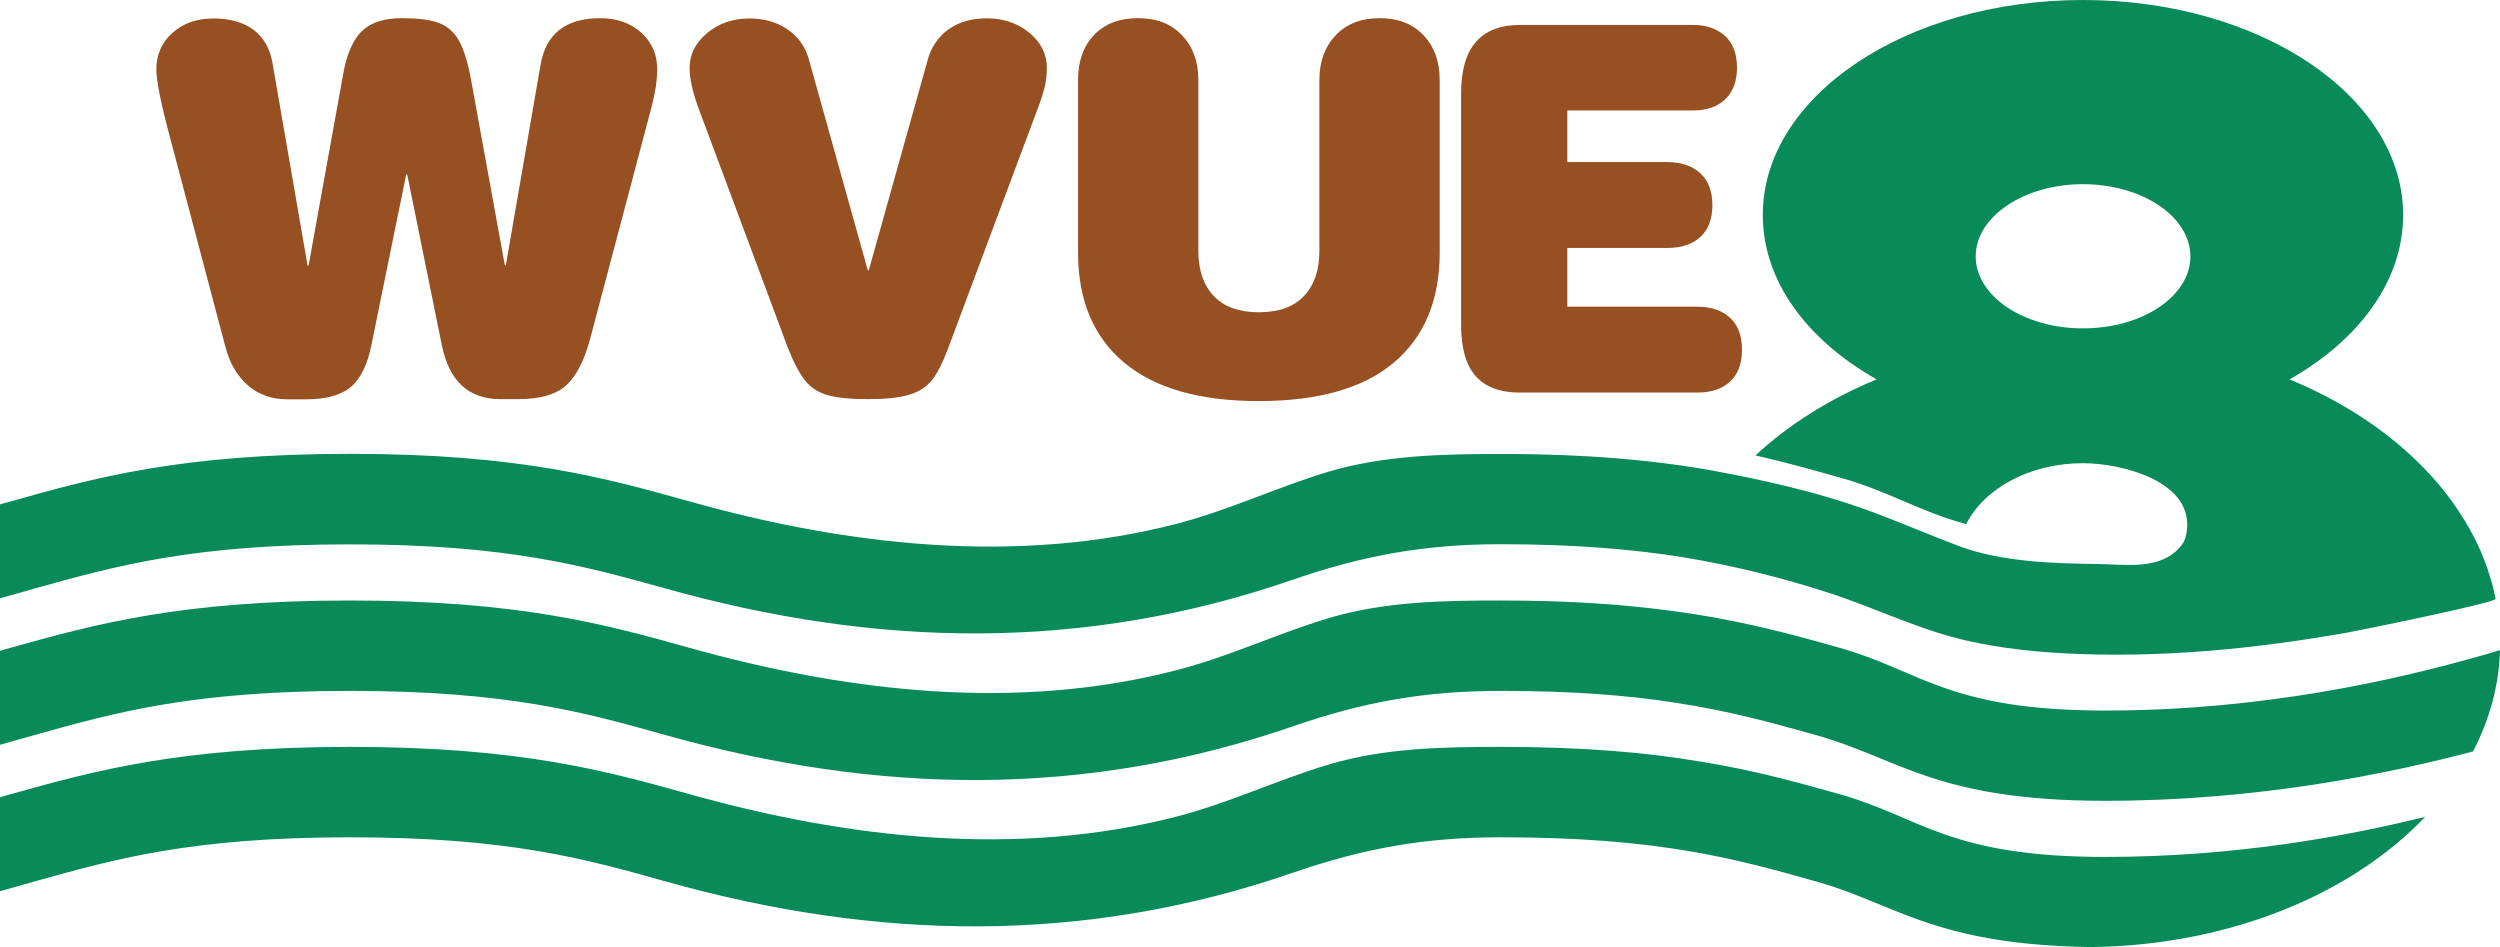
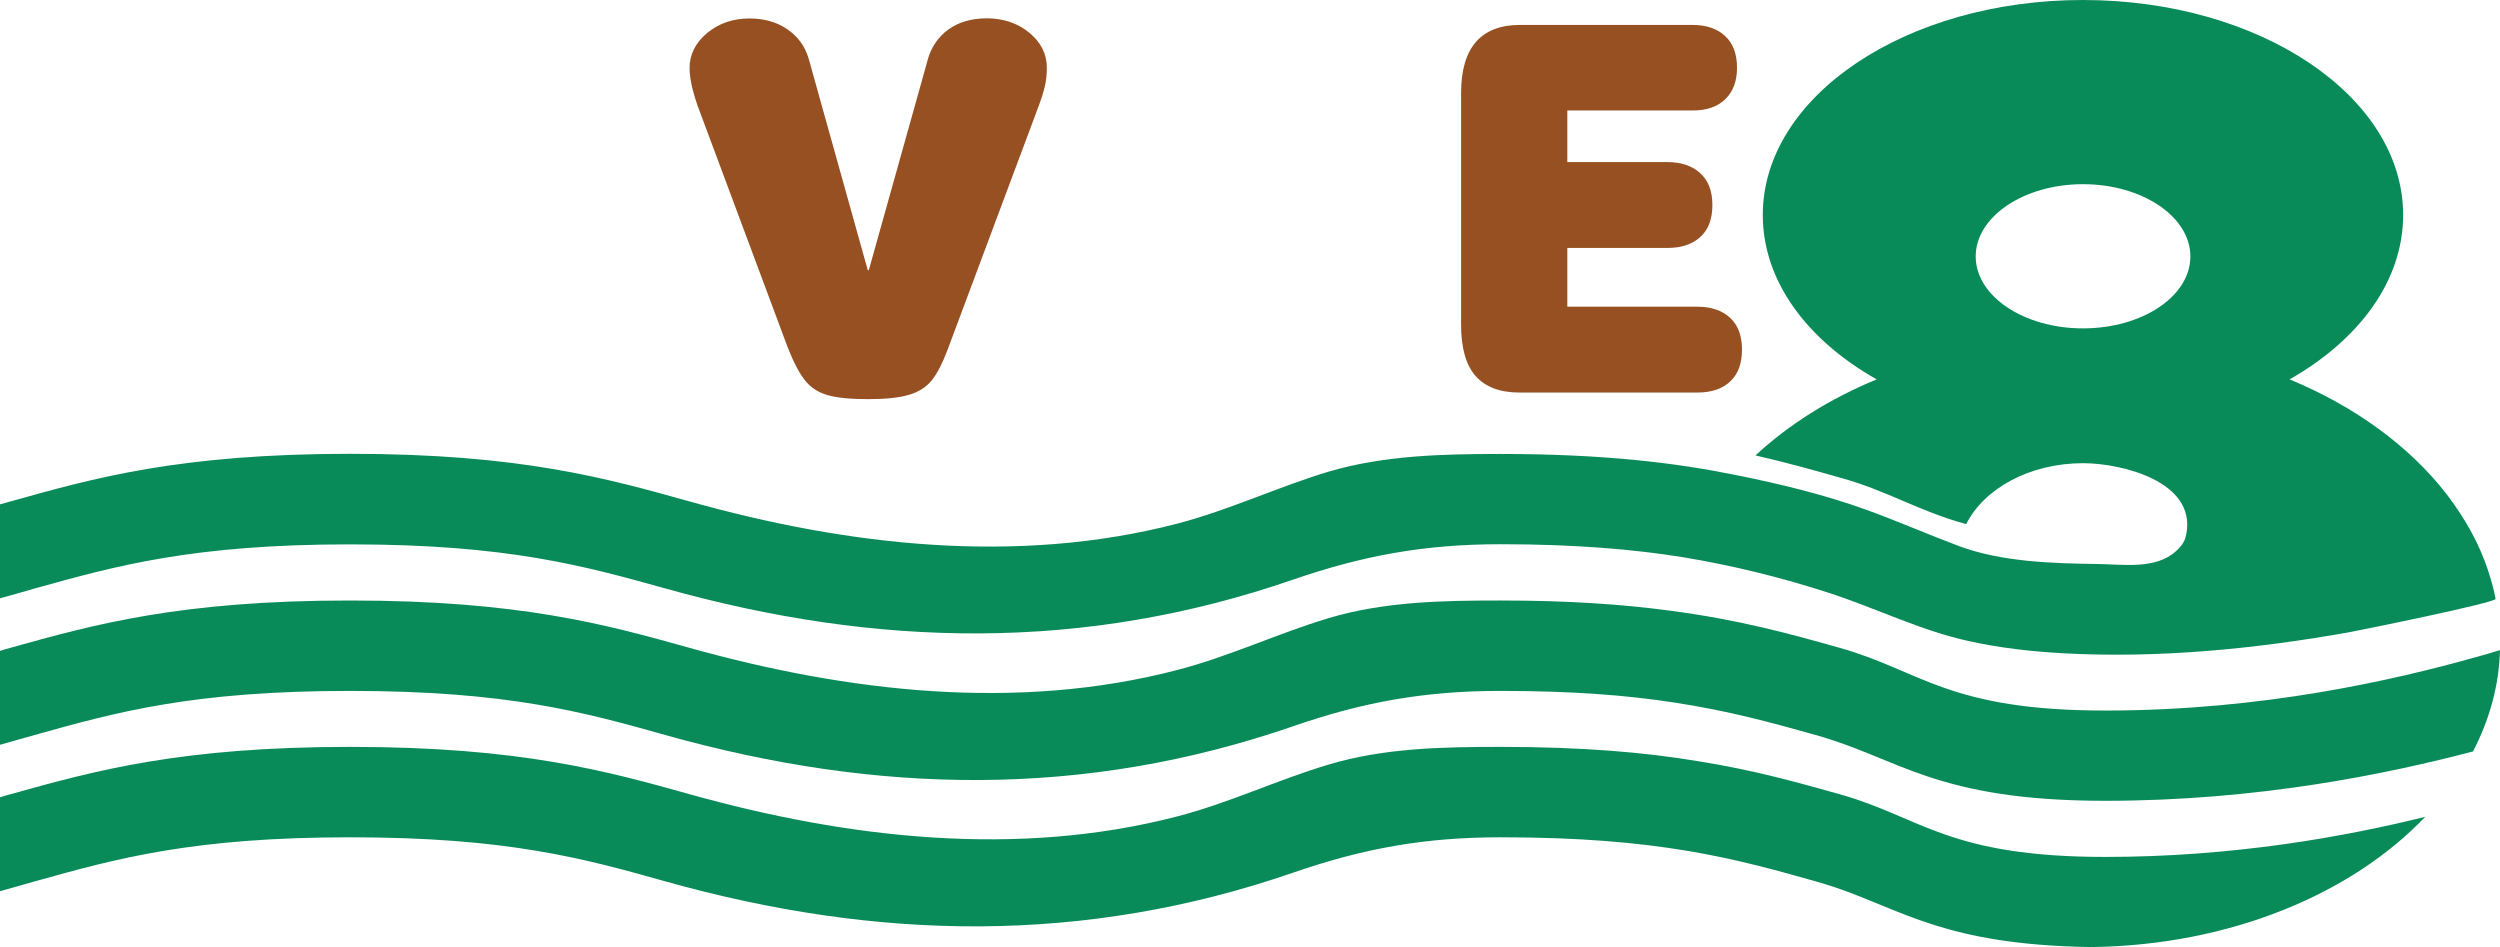
<svg xmlns="http://www.w3.org/2000/svg" id="Layer_2" data-name="Layer 2" viewBox="0 0 170.61 64.63">
  <defs>
    <style>
      .cls-1 {
        fill: #088b58;
      }

      .cls-1, .cls-2 {
        stroke-width: 0px;
      }

      .cls-2 {
        fill: #965021;
      }
    </style>
  </defs>
  <g id="Layer_1-2" data-name="Layer 1">
    <g>
      <g>
        <path class="cls-1" d="m169.93,39.36c-.44-1.48-1.12-2.91-1.99-4.25-.3-.47-.62-.93-.96-1.37-2.53-3.27-6.25-6-10.73-7.85,4.74-2.69,7.75-6.72,7.75-11.22,0-8.1-9.78-14.67-21.85-14.67s-21.85,6.57-21.85,14.67c0,4.51,3.01,8.53,7.77,11.22-3.2,1.32-6.01,3.09-8.27,5.19,2.07.47,3.95,1,5.79,1.52,3.28.91,5.26,2.25,8.59,3.17,1.22-2.43,4.33-4.16,7.98-4.16,2.58,0,7.7,1.22,7.05,4.8-.04.2-.09.4-.19.58-.13.24-.32.44-.53.63-1.39,1.26-3.61.89-5.33.87-3.07-.04-6.58-.14-9.49-1.23-2.13-.8-4.22-1.72-6.36-2.49-2.86-1.03-5.86-1.75-8.84-2.35-4.07-.83-9.01-1.44-16.06-1.44-3.93,0-7.96.09-11.75,1.21-3.48,1.05-6.78,2.62-10.3,3.54-10.95,2.85-22.53,1.51-33.3-1.51-5.69-1.59-11.58-3.25-23.17-3.25s-17.48,1.65-23.17,3.25c-.23.06-.48.14-.72.2v6.41c.8-.22,1.59-.44,2.37-.67,5.54-1.54,10.77-3.01,21.52-3.01s15.98,1.47,21.52,3.01c14.46,4.05,28.56,4.33,42.85-.61,4.8-1.65,8.99-2.41,14.15-2.41s9.17.36,12.46.89c3.38.56,6.72,1.38,9.97,2.44s6.25,2.57,9.56,3.29c2.09.46,4.23.7,6.37.82,6.5.36,13.13-.29,19.53-1.43.73-.13,10.07-2.03,10.01-2.28-.1-.51-.22-1.01-.38-1.51Zm-27.78-16.95c-4.04,0-7.32-2.2-7.32-4.91s3.28-4.93,7.32-4.93,7.33,2.21,7.33,4.93-3.28,4.91-7.33,4.91Z" />
        <path class="cls-1" d="m165.52,55.73c-5.01,5.27-13.31,8.77-22.74,8.9h-.16c-9.88-.16-12.77-2.53-17.49-4.11-.38-.12-.79-.25-1.21-.37-5.53-1.56-10.77-3.01-21.51-3.01-5.16,0-9.35.75-14.15,2.41-14.3,4.93-28.4,4.65-42.85.6-5.54-1.56-10.77-3.01-21.52-3.01s-15.98,1.46-21.52,3.01c-.78.22-1.57.44-2.37.67v-6.41c.23-.07.48-.15.72-.21,5.69-1.59,11.58-3.23,23.17-3.23s17.48,1.64,23.17,3.23c10.77,3.01,22.35,4.36,33.3,1.51,3.52-.91,6.81-2.49,10.3-3.53,3.79-1.14,7.83-1.21,11.75-1.21,5.63,0,9.91.38,13.49.98,3.78.6,6.75,1.44,9.68,2.26,5.53,1.56,7.36,4.27,18.1,4.27,8.75,0,16.35-1.38,21.84-2.74Z" />
        <path class="cls-1" d="m170.61,44.35c-.06,2.43-.72,4.77-1.84,6.93-5.83,1.53-14.65,3.37-25.09,3.37-11.59,0-14.07-2.9-19.77-4.49-3-.84-5.91-1.65-9.68-2.22-3.16-.49-6.91-.79-11.83-.79-5.16,0-9.35.75-14.15,2.41-14.3,4.94-28.4,4.65-42.85.6-5.54-1.56-10.77-3.01-21.52-3.01s-15.98,1.46-21.52,3.01c-.78.22-1.57.44-2.37.67v-6.41c.23-.07.48-.15.72-.21,5.69-1.59,11.58-3.23,23.17-3.23s17.48,1.64,23.17,3.23c10.77,3.01,22.35,4.37,33.3,1.51,3.52-.91,6.81-2.48,10.3-3.53,3.79-1.14,7.83-1.21,11.75-1.21,4.61,0,8.31.26,11.46.68,4.79.62,8.28,1.59,11.72,2.56,5.53,1.56,7.36,4.27,18.1,4.27s19.74-2.09,25.27-3.64c.56-.15,1.1-.31,1.65-.48Z" />
      </g>
      <g>
-         <path class="cls-2" d="m23.42,5.04c.25-1.37.68-2.35,1.29-2.93.61-.58,1.51-.87,2.71-.87,1.07,0,1.9.1,2.49.31.58.21,1.05.6,1.38,1.17s.62,1.45.84,2.63l2.32,12.75h.07l2.36-13.62c.35-2.16,1.71-3.24,4.08-3.24,1.12,0,2.05.32,2.79.98.73.65,1.1,1.49,1.1,2.51,0,.74-.13,1.58-.37,2.51l-4.19,15.82c-.4,1.51-.94,2.58-1.63,3.22-.69.64-1.79.96-3.31.96h-1.2c-2.17,0-3.5-1.23-4-3.69l-2.36-11.64h-.07l-2.36,11.57c-.27,1.39-.75,2.37-1.42,2.93-.67.56-1.68.84-3.03.84h-1.31c-1.05,0-1.94-.31-2.67-.94s-1.25-1.51-1.55-2.65l-3.74-14.14c-.65-2.41-.97-4.01-.97-4.77,0-1.02.37-1.86,1.1-2.51.73-.65,1.66-.98,2.79-.98s2.06.26,2.75.78,1.12,1.28,1.29,2.28l2.39,13.8h.07l2.36-13.06Z" />
        <path class="cls-2" d="m63.29,4.14c.25-.91.72-1.61,1.42-2.12.7-.51,1.58-.77,2.65-.77s2.08.32,2.88.98,1.2,1.45,1.2,2.4c0,.44-.04.85-.13,1.24-.09.38-.24.88-.47,1.48l-6.17,16.51c-.35.93-.71,1.63-1.08,2.09-.37.46-.89.8-1.55.99-.66.2-1.59.3-2.79.3s-2.15-.09-2.79-.28-1.15-.52-1.53-1.01c-.39-.49-.78-1.24-1.18-2.26l-6.13-16.44c-.37-1.05-.56-1.92-.56-2.61,0-.93.4-1.72,1.2-2.39.8-.66,1.76-.99,2.88-.99,1,0,1.86.24,2.58.73s1.21,1.15,1.46,1.99l4.04,14.46h.07l4-14.28Z" />
-         <path class="cls-2" d="m85.91,21.31c1.36,0,2.38-.37,3.08-1.11.7-.74,1.05-1.76,1.05-3.07V5.46c0-1.25.37-2.27,1.11-3.05.74-.78,1.73-1.17,3-1.17s2.26.39,3,1.17c.74.78,1.1,1.79,1.1,3.05v11.77c0,3.25-1.04,5.75-3.12,7.51-2.08,1.75-5.15,2.63-9.22,2.63s-7.11-.88-9.2-2.63c-2.09-1.75-3.14-4.26-3.14-7.51V5.46c0-1.28.36-2.3,1.09-3.07.73-.77,1.73-1.15,3.01-1.15s2.26.39,3,1.17c.74.78,1.11,1.79,1.11,3.05v11.67c0,1.3.35,2.32,1.05,3.07.7.74,1.73,1.11,3.08,1.11Z" />
        <path class="cls-2" d="m118.54,4.62c0,.91-.26,1.62-.79,2.14s-1.27.78-2.24.78h-8.55v3.52h6.81c.95,0,1.7.25,2.25.75.56.5.84,1.23.84,2.18s-.27,1.68-.82,2.18-1.29.75-2.24.75h-6.84v4.01h8.86c.95,0,1.69.25,2.24.75.55.5.82,1.23.82,2.18s-.26,1.65-.79,2.16c-.53.51-1.28.77-2.27.77h-12.11c-1.35,0-2.35-.38-3.01-1.13-.66-.75-.99-1.92-.99-3.5V6.37c0-3.11,1.34-4.67,4.04-4.67h11.76c.93,0,1.66.25,2.21.75.55.5.82,1.23.82,2.18Z" />
      </g>
    </g>
  </g>
</svg>